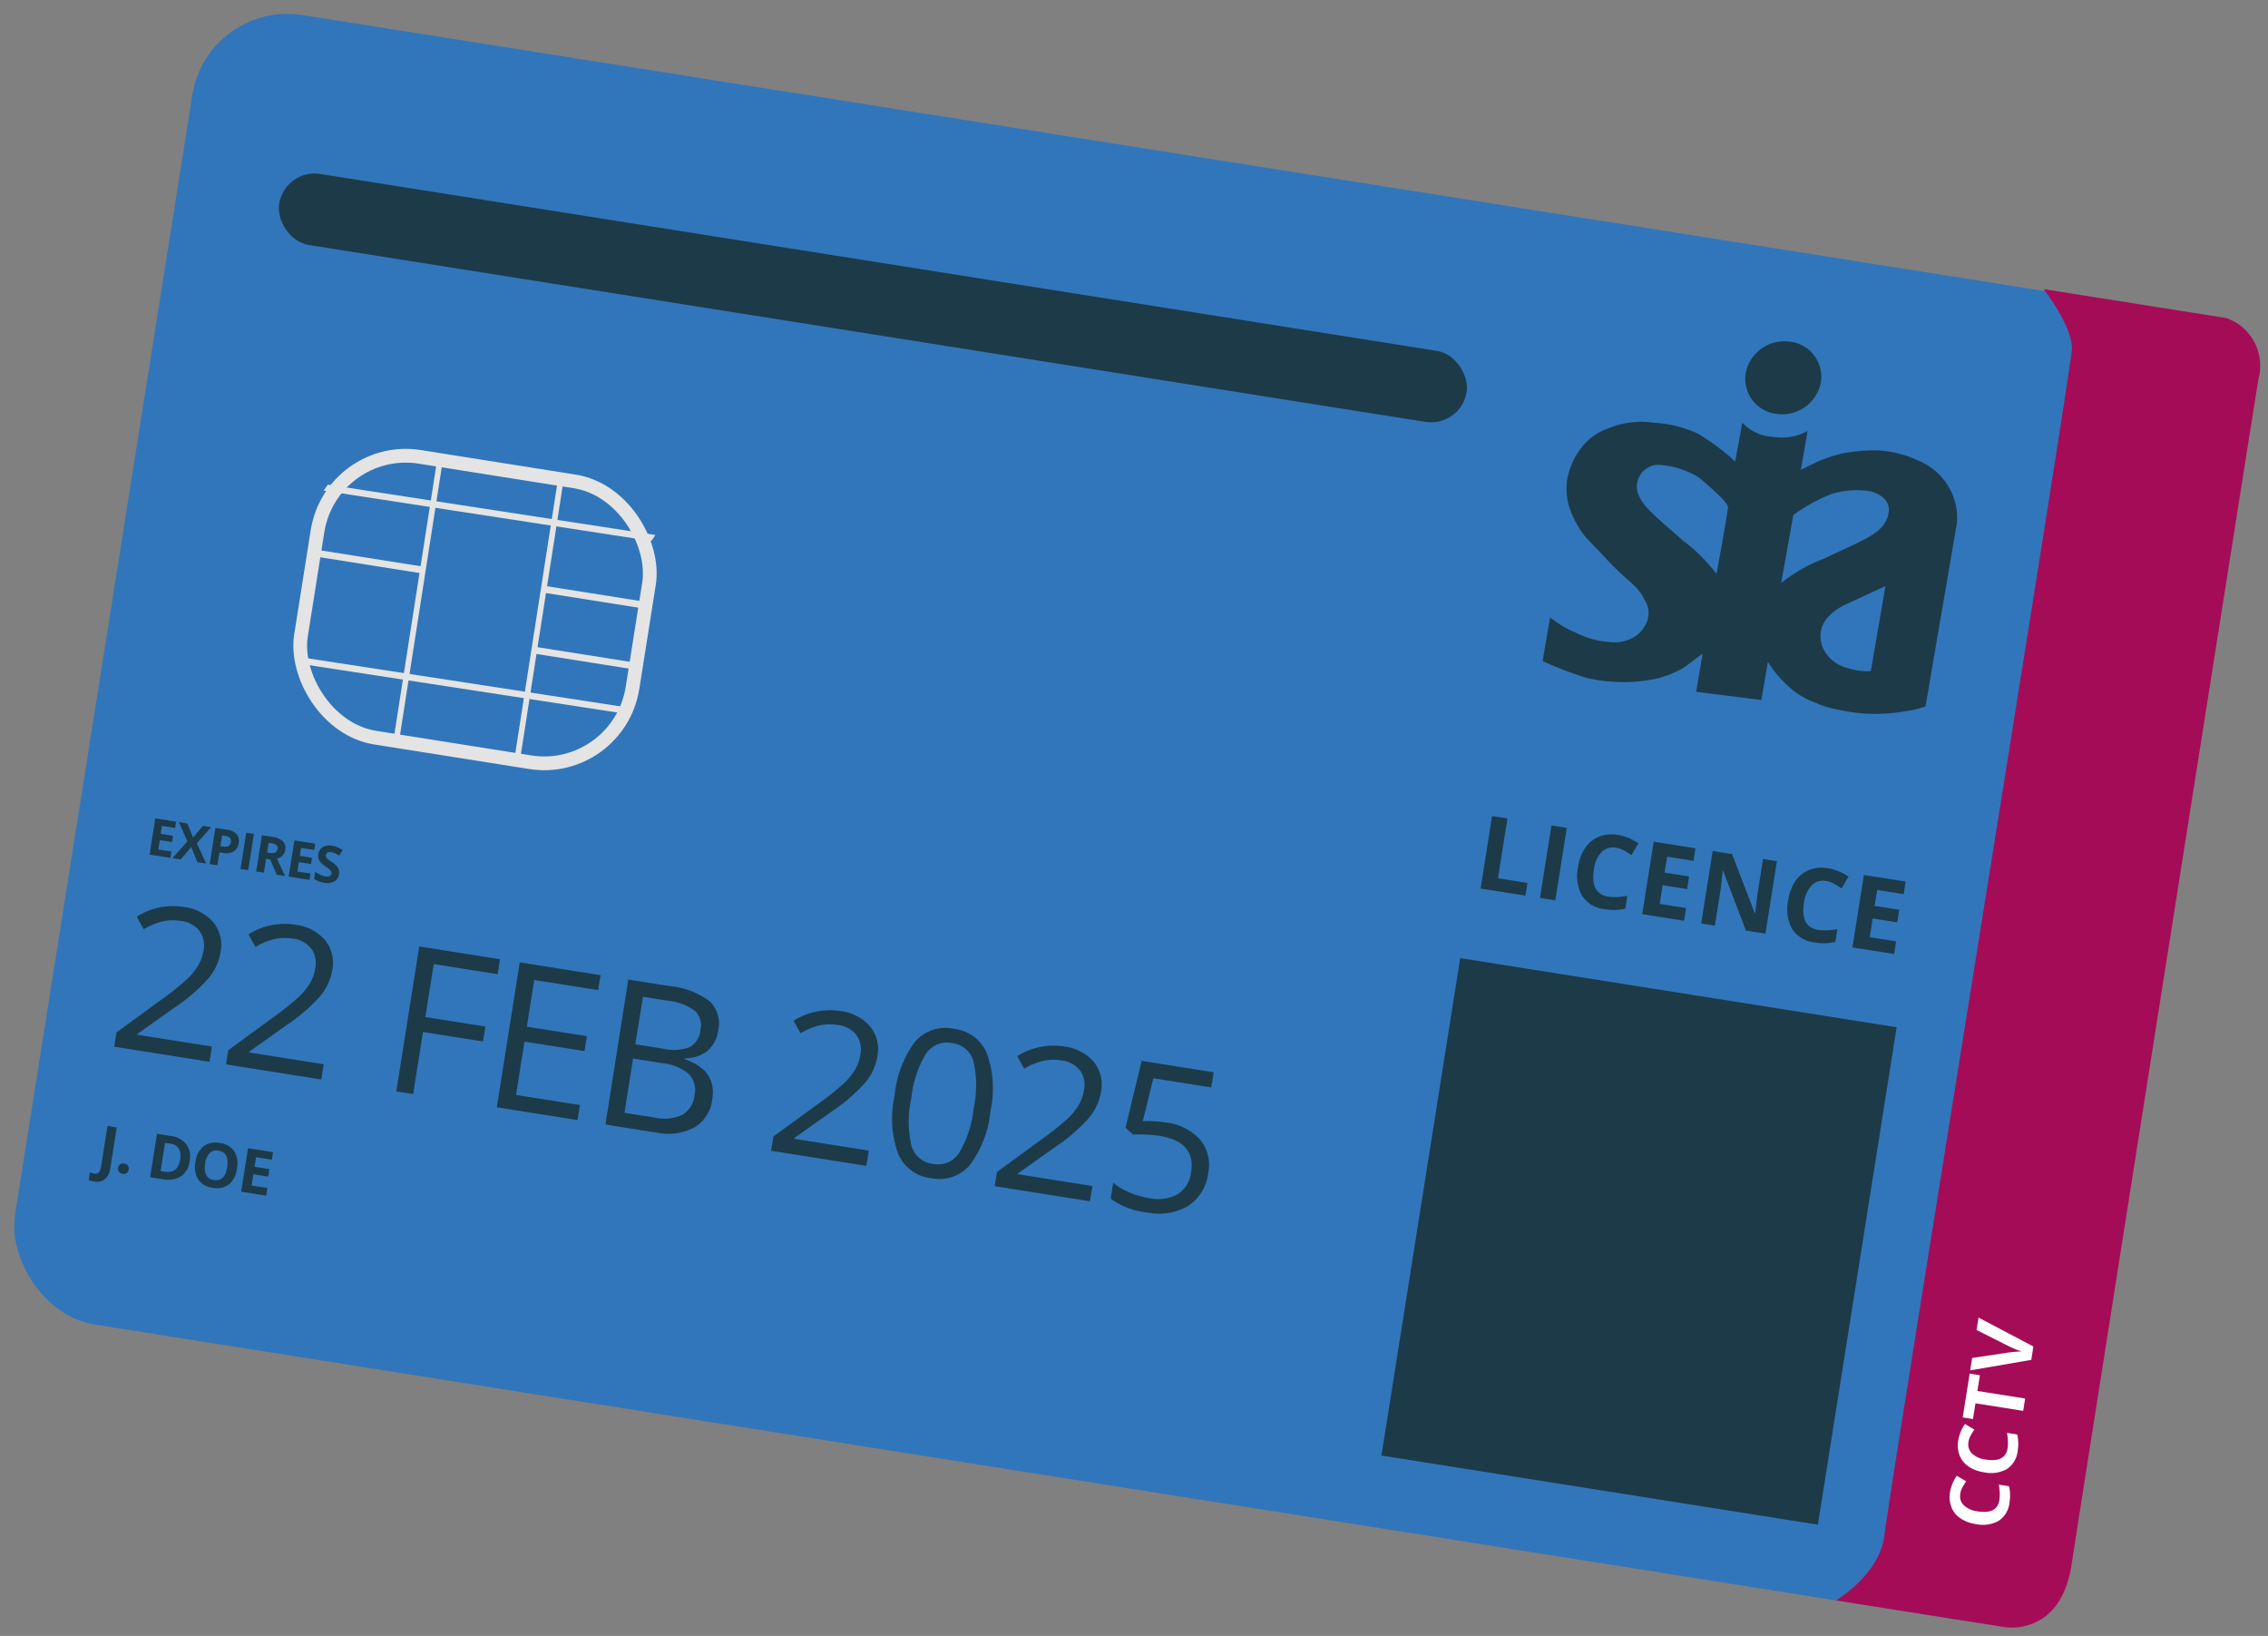
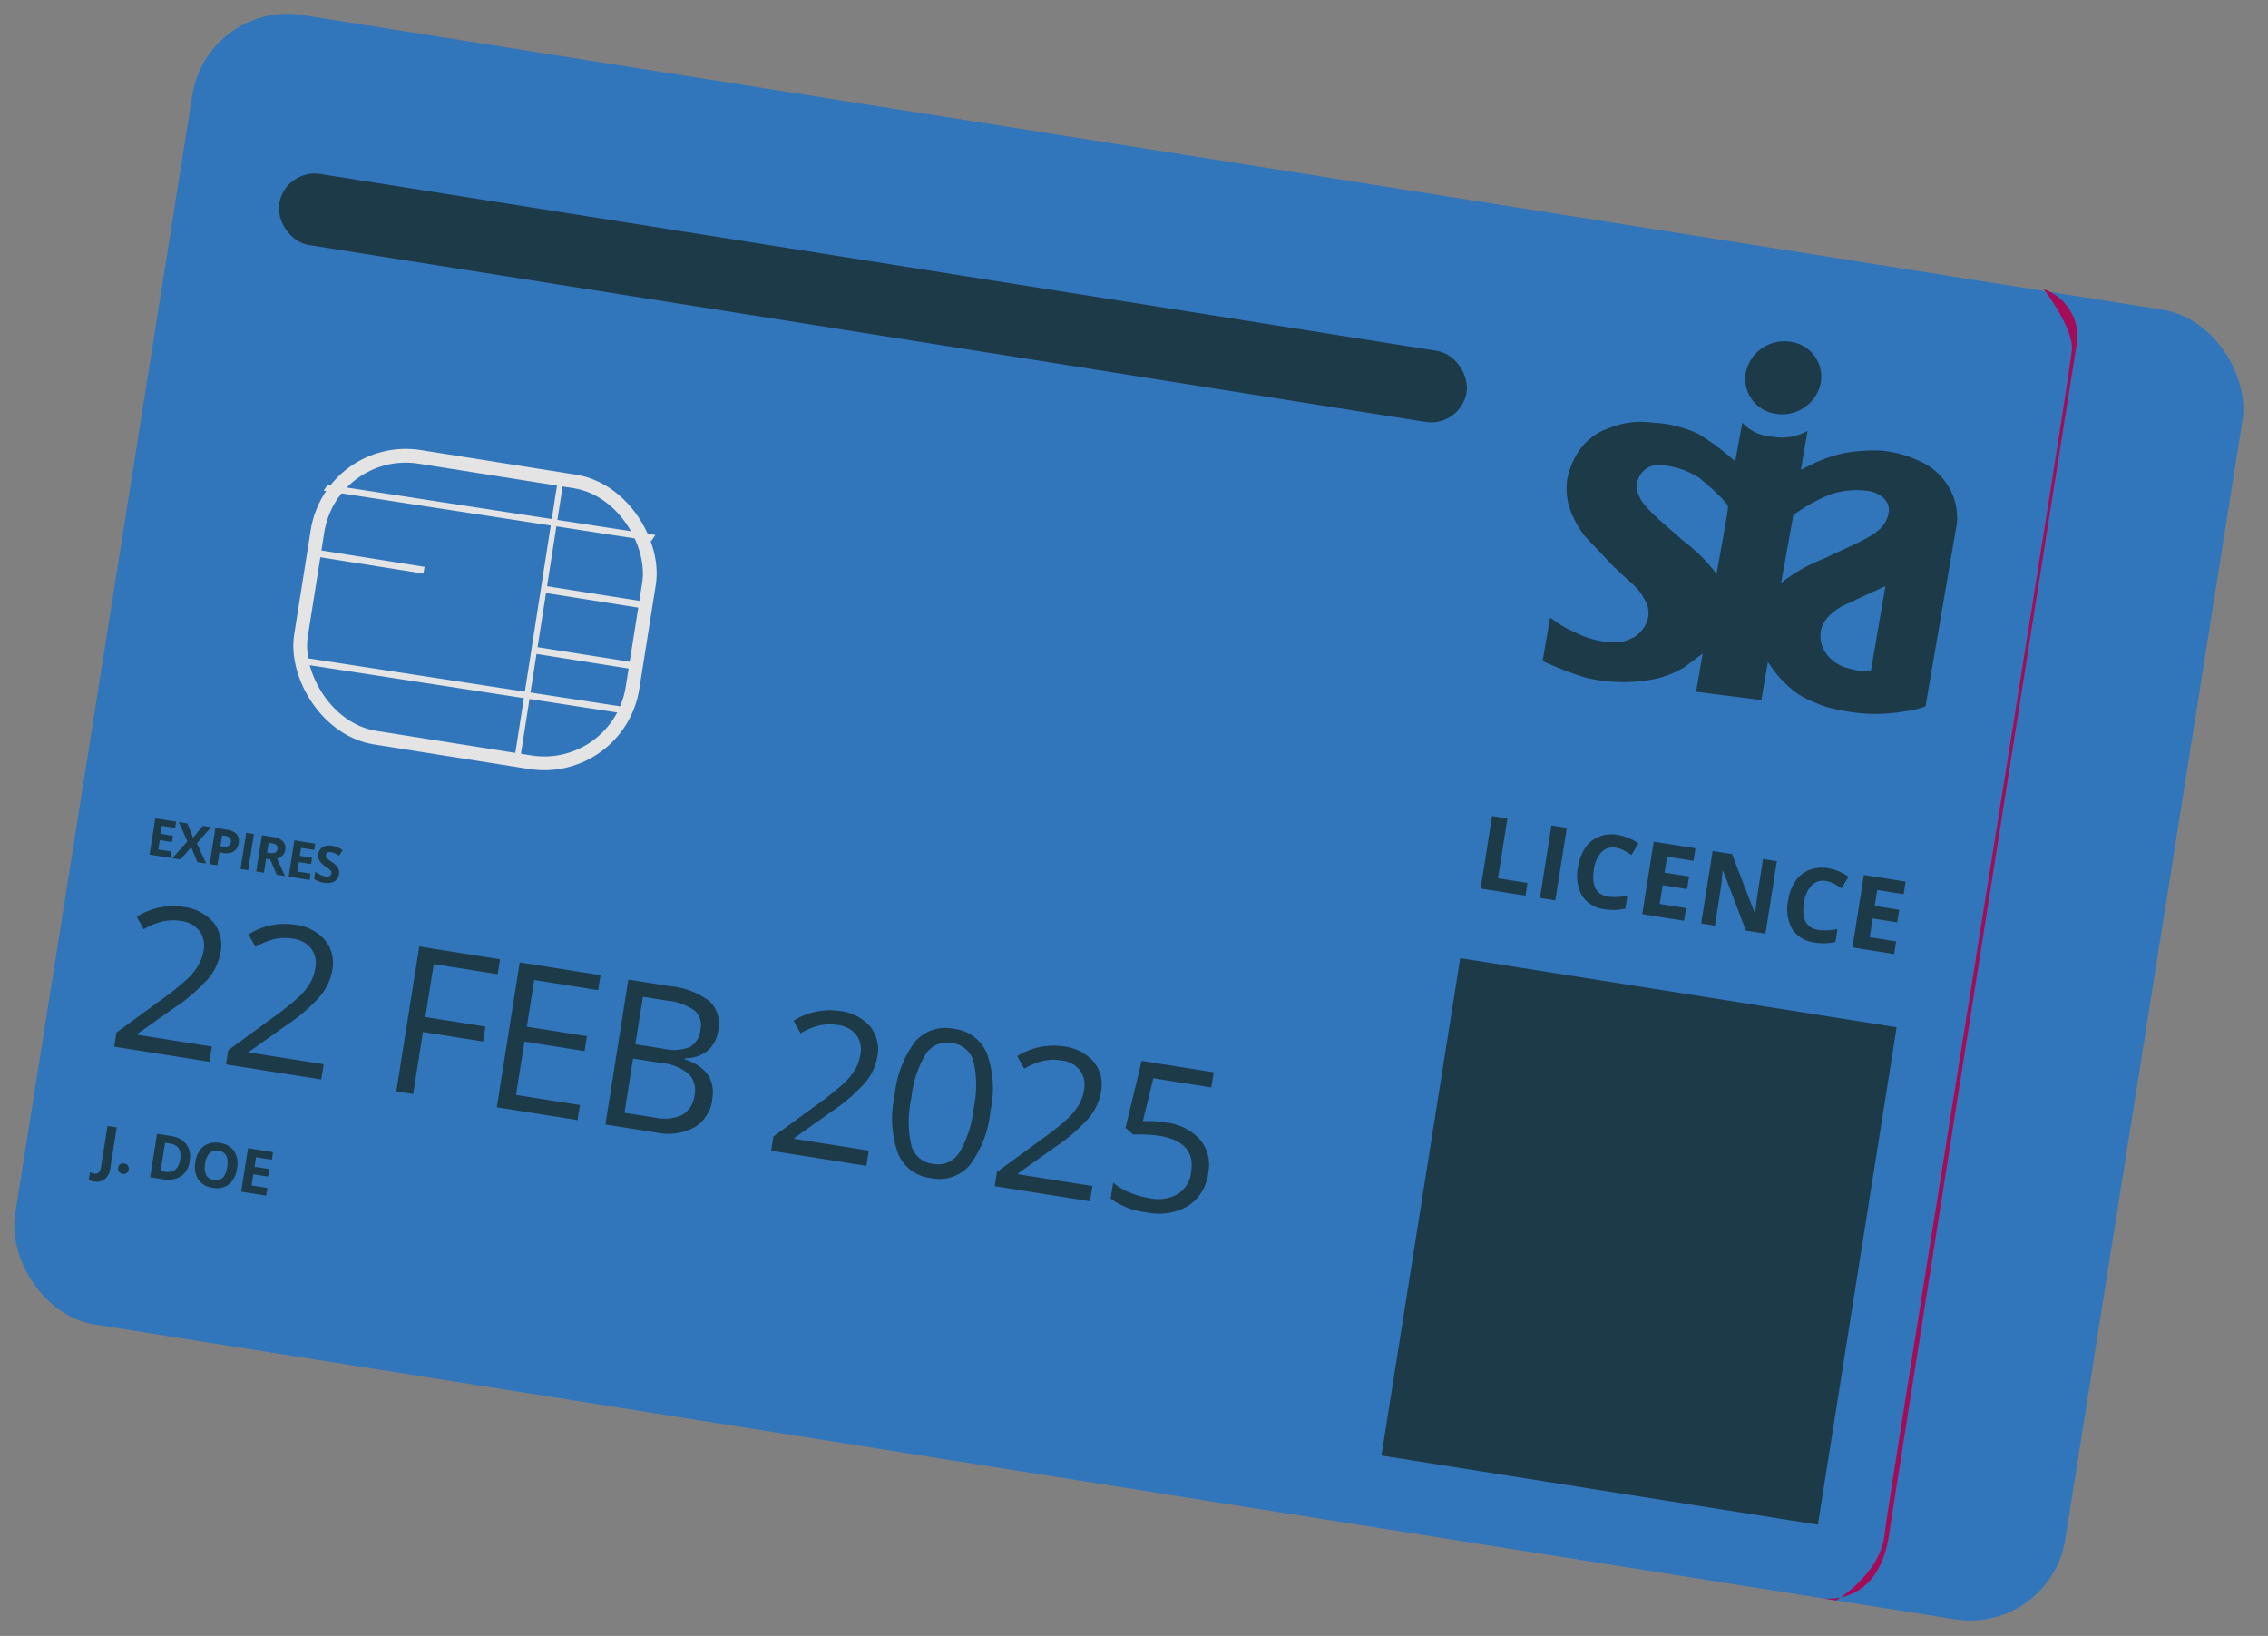
<svg xmlns="http://www.w3.org/2000/svg" width="164.914" height="118.931" viewBox="0 0 164.914 118.931">
  <rect x="0" y="0" width="164.914" height="118.931" fill="#808080" stroke="none" />
  <g id="Group_10308" data-name="Group 10308" transform="translate(-710.302 -415.058) rotate(9)">
    <rect id="Rectangle_3032" data-name="Rectangle 3032" width="150.936" height="96.39" rx="7" transform="translate(781.38 296.474)" fill="#3176ba" />
-     <path id="Path_10733" data-name="Path 10733" d="M-4431.129-8305.48s2.877-2.37,2.736-5.271.173-85.643-.024-87.265-2.712-3.983-2.712-3.983h13.45a3.668,3.668,0,0,1,3,3.983c-.017,3.6.03,81.886.062,87.265s-4.122,5.271-4.122,5.271Z" transform="translate(5347.674 8698.344)" fill="#a50c58" />
+     <path id="Path_10733" data-name="Path 10733" d="M-4431.129-8305.48s2.877-2.37,2.736-5.271.173-85.643-.024-87.265-2.712-3.983-2.712-3.983a3.668,3.668,0,0,1,3,3.983c-.017,3.6.03,81.886.062,87.265s-4.122,5.271-4.122,5.271Z" transform="translate(5347.674 8698.344)" fill="#a50c58" />
    <g id="Group_10301" data-name="Group 10301" transform="matrix(0.766, -0.643, 0.643, 0.766, 874.119, 317.543)">
      <path id="Path_10462" data-name="Path 10462" d="M11.743,3.181A16.974,16.974,0,0,0,8.692,1.714a8.72,8.72,0,0,0-3.3-.165A6.232,6.232,0,0,0,2.227,2.583,4.2,4.2,0,0,0,.558,4.365,5.431,5.431,0,0,0,0,6.7a4.707,4.707,0,0,0,.949,2.69c.985,1.312,1.278,1.289,2.989,2.561s2.516,1.367,3.27,2.371a1.755,1.755,0,0,1,.4,1.745,2.176,2.176,0,0,1-.641,1.04,2.77,2.77,0,0,1-1.667.7,6.388,6.388,0,0,1-2.647-.219,7.064,7.064,0,0,1-1.536-.511l-.421-.185.069,3.2a25.172,25.172,0,0,0,3.393.6c.865,0,.694.005,1.106-.018a12.44,12.44,0,0,0,1.651-.215,11.313,11.313,0,0,0,2.311-.726A7.523,7.523,0,0,0,10.943,18.6l1.143-1.261.061,2.82,4.769-.315-.061-2.82A7.727,7.727,0,0,0,18.4,18.33a5.951,5.951,0,0,0,2.357.948,7.045,7.045,0,0,0,1.9.188,11.853,11.853,0,0,0,4.633-.8,6.576,6.576,0,0,0,1.432-.643l-.3-13.51a4.414,4.414,0,0,0-1.178-2.573A4.59,4.59,0,0,0,24.831.587,8.043,8.043,0,0,0,21.937.394a12.238,12.238,0,0,0-2.527.679,10.142,10.142,0,0,0-2.026,1.159l-.835.631L16.486,0a3.848,3.848,0,0,1-2.4.9A3.2,3.2,0,0,1,11.717.315Z" transform="translate(13.846 0) rotate(42)" fill="#1d3a49" />
      <path id="Path_10467" data-name="Path 10467" d="M2.69.011A2.57,2.57,0,0,1,5.494,2.5,2.86,2.86,0,0,1,2.8,5.343,2.57,2.57,0,0,1,0,2.858,2.86,2.86,0,0,1,2.69.011Z" transform="translate(26.323 2.985) rotate(42)" fill="#1d3a49" />
      <path id="Path_10466" data-name="Path 10466" d="M3.984,0,4.12,6.271A4.322,4.322,0,0,1,2.5,6.377,2.7,2.7,0,0,1,.549,5.493,2.144,2.144,0,0,1,.01,4.23c-.149-1.351,1.431-2.4,1.431-2.4Z" transform="translate(22.178 20.951) rotate(42)" fill="#3176ba" />
      <path id="Path_10461" data-name="Path 10461" d="M6.949,7.04A12.132,12.132,0,0,0,4.057,5.107C2.608,4.23.926,3.388.394,2.621A1.581,1.581,0,0,1,1.587.026a6.182,6.182,0,0,1,2.78.383c.548.3,2.406,1.345,2.476,1.7S6.949,7.04,6.949,7.04Z" transform="translate(14.613 6.649) rotate(42)" fill="#3176ba" />
      <path id="Path_10465" data-name="Path 10465" d="M6.593,0A11.794,11.794,0,0,1,3.916,2.372C2.535,3.457.812,4.574.323,5.426a2.017,2.017,0,0,0-.3,1.367c.145.8,1.054,1.079,1.628,1.072a6.161,6.161,0,0,0,2.7-.779,11.942,11.942,0,0,0,2.4-2.074C6.735,4.772,6.593,0,6.593,0Z" transform="translate(23.576 24.01) rotate(-137)" fill="#3176ba" />
    </g>
    <path id="Path_10734" data-name="Path 10734" d="M21.157,12.32l-.439.293L0,.293.439,0Z" transform="matrix(0.857, -0.515, 0.515, 0.857, 795.163, 330.129)" fill="#e4e4e4" />
    <path id="Path_10744" data-name="Path 10744" d="M21.157,12.32l-.439.293L0,.293.439,0Z" transform="matrix(0.857, -0.515, 0.515, 0.857, 795.163, 342.831)" fill="#e4e4e4" />
-     <path id="Path_10741" data-name="Path 10741" d="M18.357,10.743l-.38.255L0,.255.38,0Z" transform="matrix(0.515, 0.857, -0.857, 0.515, 803.329, 326.67)" fill="#e4e4e4" />
    <path id="Path_10742" data-name="Path 10742" d="M18.357,10.743l-.38.255L0,.255.38,0Z" transform="matrix(0.515, 0.857, -0.857, 0.515, 812.228, 326.67)" fill="#e4e4e4" />
    <g id="Rectangle_3033" data-name="Rectangle 3033" transform="translate(794.83 326.362)" fill="none" stroke="#e4e4e4" stroke-width="1">
      <rect width="25.405" height="21.669" rx="7" stroke="none" />
      <rect x="0.5" y="0.5" width="24.405" height="20.669" rx="6.5" fill="none" />
    </g>
    <rect id="Rectangle_3034" data-name="Rectangle 3034" width="32.13" height="36.613" transform="translate(882.253 351.02)" fill="#1d3a49" />
    <rect id="Rectangle_3035" data-name="Rectangle 3035" width="87.423" height="5.23" rx="2.615" transform="translate(788.852 307.682)" fill="#1d3a49" />
    <path id="Path_10749" data-name="Path 10749" d="M.9-1.831V-7.165H2.03v4.4H4.2v.934Zm4.37,0V-7.165H6.4v5.334ZM10.159-6.3a1.152,1.152,0,0,0-.989.48,2.232,2.232,0,0,0-.35,1.337Q8.82-2.7,10.159-2.7A4.233,4.233,0,0,0,11.52-2.98v.949a3.779,3.779,0,0,1-1.468.275,2.237,2.237,0,0,1-1.781-.706,2.989,2.989,0,0,1-.616-2.029,3.309,3.309,0,0,1,.3-1.458,2.189,2.189,0,0,1,.87-.959,2.574,2.574,0,0,1,1.33-.334,3.587,3.587,0,0,1,1.562.374l-.365.919a6.039,6.039,0,0,0-.6-.248A1.793,1.793,0,0,0,10.159-6.3Zm5.717,4.469H12.8V-7.165h3.072v.926H13.932v1.171h1.806v.927h-1.8v1.377h1.943Zm5.994,0H20.432l-2.32-4.035h-.033q.069,1.069.069,1.525v2.51H17.138V-7.165h1.426l2.316,4h.025Q20.85-4.21,20.85-4.64V-7.165h1.018ZM25.627-6.3a1.152,1.152,0,0,0-.989.48,2.232,2.232,0,0,0-.351,1.337q0,1.784,1.339,1.784a4.233,4.233,0,0,0,1.361-.281v.949a3.779,3.779,0,0,1-1.465.275,2.237,2.237,0,0,1-1.781-.706,2.989,2.989,0,0,1-.616-2.026,3.309,3.309,0,0,1,.3-1.458,2.189,2.189,0,0,1,.87-.959,2.574,2.574,0,0,1,1.33-.334,3.587,3.587,0,0,1,1.562.374l-.365.919a6.039,6.039,0,0,0-.6-.248A1.793,1.793,0,0,0,25.627-6.3Zm5.717,4.469H28.273V-7.165h3.072v.926H29.4v1.171h1.806v.927H29.4v1.377h1.943Z" transform="translate(882.026 347.621)" fill="#1d3a49" />
-     <path id="Path_10745" data-name="Path 10745" d="M2.008.754a.922.922,0,0,0-.791.384,1.786,1.786,0,0,0-.28,1.07q0,1.427,1.071,1.427A3.386,3.386,0,0,0,3.1,3.411v.758a3.023,3.023,0,0,1-1.173.219A1.793,1.793,0,0,1,.5,3.823,2.391,2.391,0,0,1,.005,2.2,2.647,2.647,0,0,1,.247,1.035a1.751,1.751,0,0,1,.7-.768A2.059,2.059,0,0,1,2.008,0,2.872,2.872,0,0,1,3.257.3l-.292.735a4.832,4.832,0,0,0-.482-.2A1.437,1.437,0,0,0,2.008.754Zm3.811,0a.922.922,0,0,0-.791.384,1.786,1.786,0,0,0-.28,1.07q0,1.427,1.071,1.427a3.386,3.386,0,0,0,1.089-.224v.758a3.023,3.023,0,0,1-1.173.219A1.793,1.793,0,0,1,4.31,3.823,2.391,2.391,0,0,1,3.817,2.2a2.647,2.647,0,0,1,.242-1.166A1.751,1.751,0,0,1,4.752.267,2.059,2.059,0,0,1,5.816,0,2.872,2.872,0,0,1,7.066.3l-.292.735a4.831,4.831,0,0,0-.482-.2A1.437,1.437,0,0,0,5.816.754ZM9.581,4.329H8.673V.815H7.515V.062h3.223V.815H9.579ZM13.948.062h.914L13.411,4.329h-.986L10.977.062h.914l.8,2.541q.067.224.139.523t.089.416a7.477,7.477,0,0,1,.219-.94Z" transform="translate(923.504 385.797) rotate(-90)" fill="#fff" />
    <path id="Path_10748" data-name="Path 10748" d="M1.982-.917H.449V-3.584H1.982v.463H1.01v.586h.908v.463h-.9v.687h.967Zm2.638,0H3.974l-.62-1.009L2.733-.917h-.6l.881-1.376L2.184-3.584h.624l.575.959.563-.959h.609L3.718-2.262ZM5.441-2.33h.187a.619.619,0,0,0,.389-.1.361.361,0,0,0,.129-.3.374.374,0,0,0-.108-.294A.509.509,0,0,0,5.7-3.12H5.442Zm1.278-.423a.815.815,0,0,1-.269.658,1.151,1.151,0,0,1-.765.228H5.442v.949H4.876V-3.584h.852a1.133,1.133,0,0,1,.738.209.761.761,0,0,1,.253.622ZM7.144-.917V-3.584H7.71V-.917ZM8.868-2.4H9.05a.7.7,0,0,0,.4-.09.319.319,0,0,0,.128-.281.292.292,0,0,0-.131-.27.791.791,0,0,0-.4-.08H8.868Zm0,.46V-.917H8.3V-3.584H9.08a1.33,1.33,0,0,1,.8.2.706.706,0,0,1,.261.6.708.708,0,0,1-.129.418.857.857,0,0,1-.367.288q.6.9.785,1.162H9.806L9.17-1.944ZM12.227-.917H10.69V-3.584h1.536v.463h-.971v.586h.9v.463h-.9v.687h.971Zm2.053-.74a.69.69,0,0,1-.26.569,1.129,1.129,0,0,1-.723.208,1.7,1.7,0,0,1-.755-.161v-.523a3.112,3.112,0,0,0,.457.17,1.352,1.352,0,0,0,.342.049.486.486,0,0,0,.285-.075.244.244,0,0,0,.1-.211.234.234,0,0,0-.044-.14.49.49,0,0,0-.129-.117,3.308,3.308,0,0,0-.346-.181,1.639,1.639,0,0,1-.367-.224.829.829,0,0,1-.2-.247.7.7,0,0,1-.075-.328.689.689,0,0,1,.24-.557,1,1,0,0,1,.663-.2,1.569,1.569,0,0,1,.4.049,2.727,2.727,0,0,1,.4.139L14.082-3a2.669,2.669,0,0,0-.353-.123,1.137,1.137,0,0,0-.274-.034.364.364,0,0,0-.247.075.247.247,0,0,0-.086.2.241.241,0,0,0,.034.131.381.381,0,0,0,.111.108,3.413,3.413,0,0,0,.359.187,1.426,1.426,0,0,1,.513.359.7.7,0,0,1,.14.445Z" transform="translate(786.497 359.41)" fill="#1d3a49" />
    <path id="Path_10746" data-name="Path 10746" d="M-.044-.16A1.484,1.484,0,0,1-.445-.2V-.773a1.328,1.328,0,0,0,.319.046.361.361,0,0,0,.32-.14A.774.774,0,0,0,.29-1.3v-3H.969v2.995a1.261,1.261,0,0,1-.259.853A.952.952,0,0,1-.044-.16ZM1.531-1.414a.367.367,0,0,1,.1-.278.4.4,0,0,1,.287-.094.388.388,0,0,1,.287.1.366.366,0,0,1,.1.276.366.366,0,0,1-.1.273.381.381,0,0,1-.28.1.392.392,0,0,1-.285-.1A.365.365,0,0,1,1.531-1.414ZM6.591-2.732a1.576,1.576,0,0,1-.448,1.21,1.834,1.834,0,0,1-1.3.421H3.935V-4.3h1a1.692,1.692,0,0,1,1.217.414,1.522,1.522,0,0,1,.433,1.155Zm-.7.017q0-1.031-.911-1.031H4.614v2.085h.291q.98,0,.98-1.053Zm4.179.009a1.737,1.737,0,0,1-.394,1.222,1.461,1.461,0,0,1-1.13.427,1.461,1.461,0,0,1-1.13-.427A1.743,1.743,0,0,1,7.018-2.71a1.719,1.719,0,0,1,.4-1.22,1.477,1.477,0,0,1,1.133-.421,1.457,1.457,0,0,1,1.128.424,1.741,1.741,0,0,1,.39,1.222Zm-2.336,0a1.337,1.337,0,0,0,.2.808.712.712,0,0,0,.608.271q.812,0,.812-1.079T8.545-3.787a.717.717,0,0,0-.61.273,1.332,1.332,0,0,0-.206.809ZM12.477-1.1H10.634V-4.3h1.843v.556H11.312v.7H12.4v.556H11.312v.822h1.165Z" transform="translate(786.723 382.757)" fill="#1d3a49" />
    <path id="Path_10747" data-name="Path 10747" d="M7.989-3.667H.977V-4.713l2.81-2.824A20.687,20.687,0,0,0,5.477-9.388a4.73,4.73,0,0,0,.614-1.079A3.093,3.093,0,0,0,6.3-11.6a1.793,1.793,0,0,0-.523-1.354,1.985,1.985,0,0,0-1.435-.5,3.615,3.615,0,0,0-1.259.219,5.018,5.018,0,0,0-1.324.8l-.642-.822A4.918,4.918,0,0,1,4.329-14.49a3.392,3.392,0,0,1,2.357.77,2.648,2.648,0,0,1,.854,2.069,4,4,0,0,1-.572,2.006,12.74,12.74,0,0,1-2.13,2.511L2.5-4.849v.061H7.99Zm8.231,0H9.208V-4.713l2.81-2.824A20.688,20.688,0,0,0,13.71-9.39a4.73,4.73,0,0,0,.613-1.08,3.093,3.093,0,0,0,.2-1.131,1.793,1.793,0,0,0-.518-1.354,1.985,1.985,0,0,0-1.438-.5,3.615,3.615,0,0,0-1.259.219,5.017,5.017,0,0,0-1.324.8l-.642-.822a4.918,4.918,0,0,1,3.213-1.226,3.392,3.392,0,0,1,2.357.77,2.648,2.648,0,0,1,.854,2.069A4,4,0,0,1,15.2-9.645a12.74,12.74,0,0,1-2.131,2.51L10.733-4.849v.061H16.22Zm6.764,0h-1.24V-14.335h5.947v1.1H22.984v3.9h4.422v1.1H22.984Zm12.1,0H29.143V-14.335H35.09v1.1H30.383v3.437h4.423V-8.7H30.383v3.926h4.707Zm2.05-10.668h3.013a5.686,5.686,0,0,1,3.072.635,2.242,2.242,0,0,1,.949,2.007,2.316,2.316,0,0,1-.529,1.565,2.547,2.547,0,0,1-1.543.8v.075q2.43.416,2.43,2.554a2.743,2.743,0,0,1-.967,2.233,4.116,4.116,0,0,1-2.7.8H37.14Zm1.24,4.568h2.043a3.326,3.326,0,0,0,1.892-.412,1.592,1.592,0,0,0,.576-1.39,1.407,1.407,0,0,0-.642-1.295,4.013,4.013,0,0,0-2.043-.4H38.381Zm0,1.051v3.992h2.226a3.17,3.17,0,0,0,1.943-.5A1.846,1.846,0,0,0,43.2-6.791a1.657,1.657,0,0,0-.665-1.459,3.569,3.569,0,0,0-2.032-.467Zm17.973,5.05H49.339V-4.713l2.81-2.824A20.687,20.687,0,0,0,53.841-9.39a4.73,4.73,0,0,0,.613-1.08,3.094,3.094,0,0,0,.2-1.131,1.793,1.793,0,0,0-.518-1.354,1.985,1.985,0,0,0-1.439-.5,3.615,3.615,0,0,0-1.259.219,5.018,5.018,0,0,0-1.324.8l-.642-.822a4.918,4.918,0,0,1,3.213-1.226,3.392,3.392,0,0,1,2.357.77,2.648,2.648,0,0,1,.854,2.069,4,4,0,0,1-.569,2.006A12.74,12.74,0,0,1,53.2-7.135L50.866-4.849v.061h5.488Zm8.29-5.349a7.79,7.79,0,0,1-.872,4.13A2.946,2.946,0,0,1,61.1-3.518a2.922,2.922,0,0,1-2.62-1.4,7.636,7.636,0,0,1-.9-4.1,7.788,7.788,0,0,1,.868-4.145A2.933,2.933,0,0,1,61.1-14.5a2.937,2.937,0,0,1,2.638,1.408,7.6,7.6,0,0,1,.9,4.078Zm-5.828,0a7.813,7.813,0,0,0,.547,3.389A1.831,1.831,0,0,0,61.1-4.564,1.831,1.831,0,0,0,62.859-5.64,7.873,7.873,0,0,0,63.4-9.015a7.821,7.821,0,0,0-.544-3.368A1.833,1.833,0,0,0,61.1-13.456,1.831,1.831,0,0,0,59.359-12.4a7.761,7.761,0,0,0-.548,3.386Zm14,5.349H65.8V-4.713l2.81-2.824A20.687,20.687,0,0,0,70.305-9.39a4.73,4.73,0,0,0,.613-1.08,3.093,3.093,0,0,0,.2-1.131,1.793,1.793,0,0,0-.518-1.354,1.985,1.985,0,0,0-1.438-.5,3.615,3.615,0,0,0-1.259.219,5.017,5.017,0,0,0-1.324.8l-.642-.822a4.918,4.918,0,0,1,3.213-1.226,3.392,3.392,0,0,1,2.357.77,2.648,2.648,0,0,1,.854,2.069,4,4,0,0,1-.572,2.006,12.74,12.74,0,0,1-2.13,2.511L67.328-4.849v.061h5.488Zm4.553-6.516a3.923,3.923,0,0,1,2.653.835,2.866,2.866,0,0,1,.967,2.288,3.3,3.3,0,0,1-1.054,2.6,4.211,4.211,0,0,1-2.908.944,5.352,5.352,0,0,1-2.751-.576V-5.266a4.184,4.184,0,0,0,1.27.514,6.265,6.265,0,0,0,1.494.186,2.989,2.989,0,0,0,2-.606,2.172,2.172,0,0,0,.711-1.751q0-2.233-2.736-2.233a10.9,10.9,0,0,0-1.853.211l-.628-.4.4-4.991h5.305v1.116H75.966l-.269,3.2a8.5,8.5,0,0,1,1.671-.165Z" transform="translate(785.616 376.356)" fill="#1d3a49" />
    <line id="Line_365" data-name="Line 365" x2="8.219" transform="translate(795.203 334.955)" fill="none" stroke="#e4e4e4" stroke-width="0.5" />
    <line id="Line_366" data-name="Line 366" x2="7.472" transform="translate(812.389 334.955)" fill="none" stroke="#e4e4e4" stroke-width="0.5" />
    <line id="Line_367" data-name="Line 367" x2="7.472" transform="translate(812.389 339.438)" fill="none" stroke="#e4e4e4" stroke-width="0.5" />
  </g>
</svg>